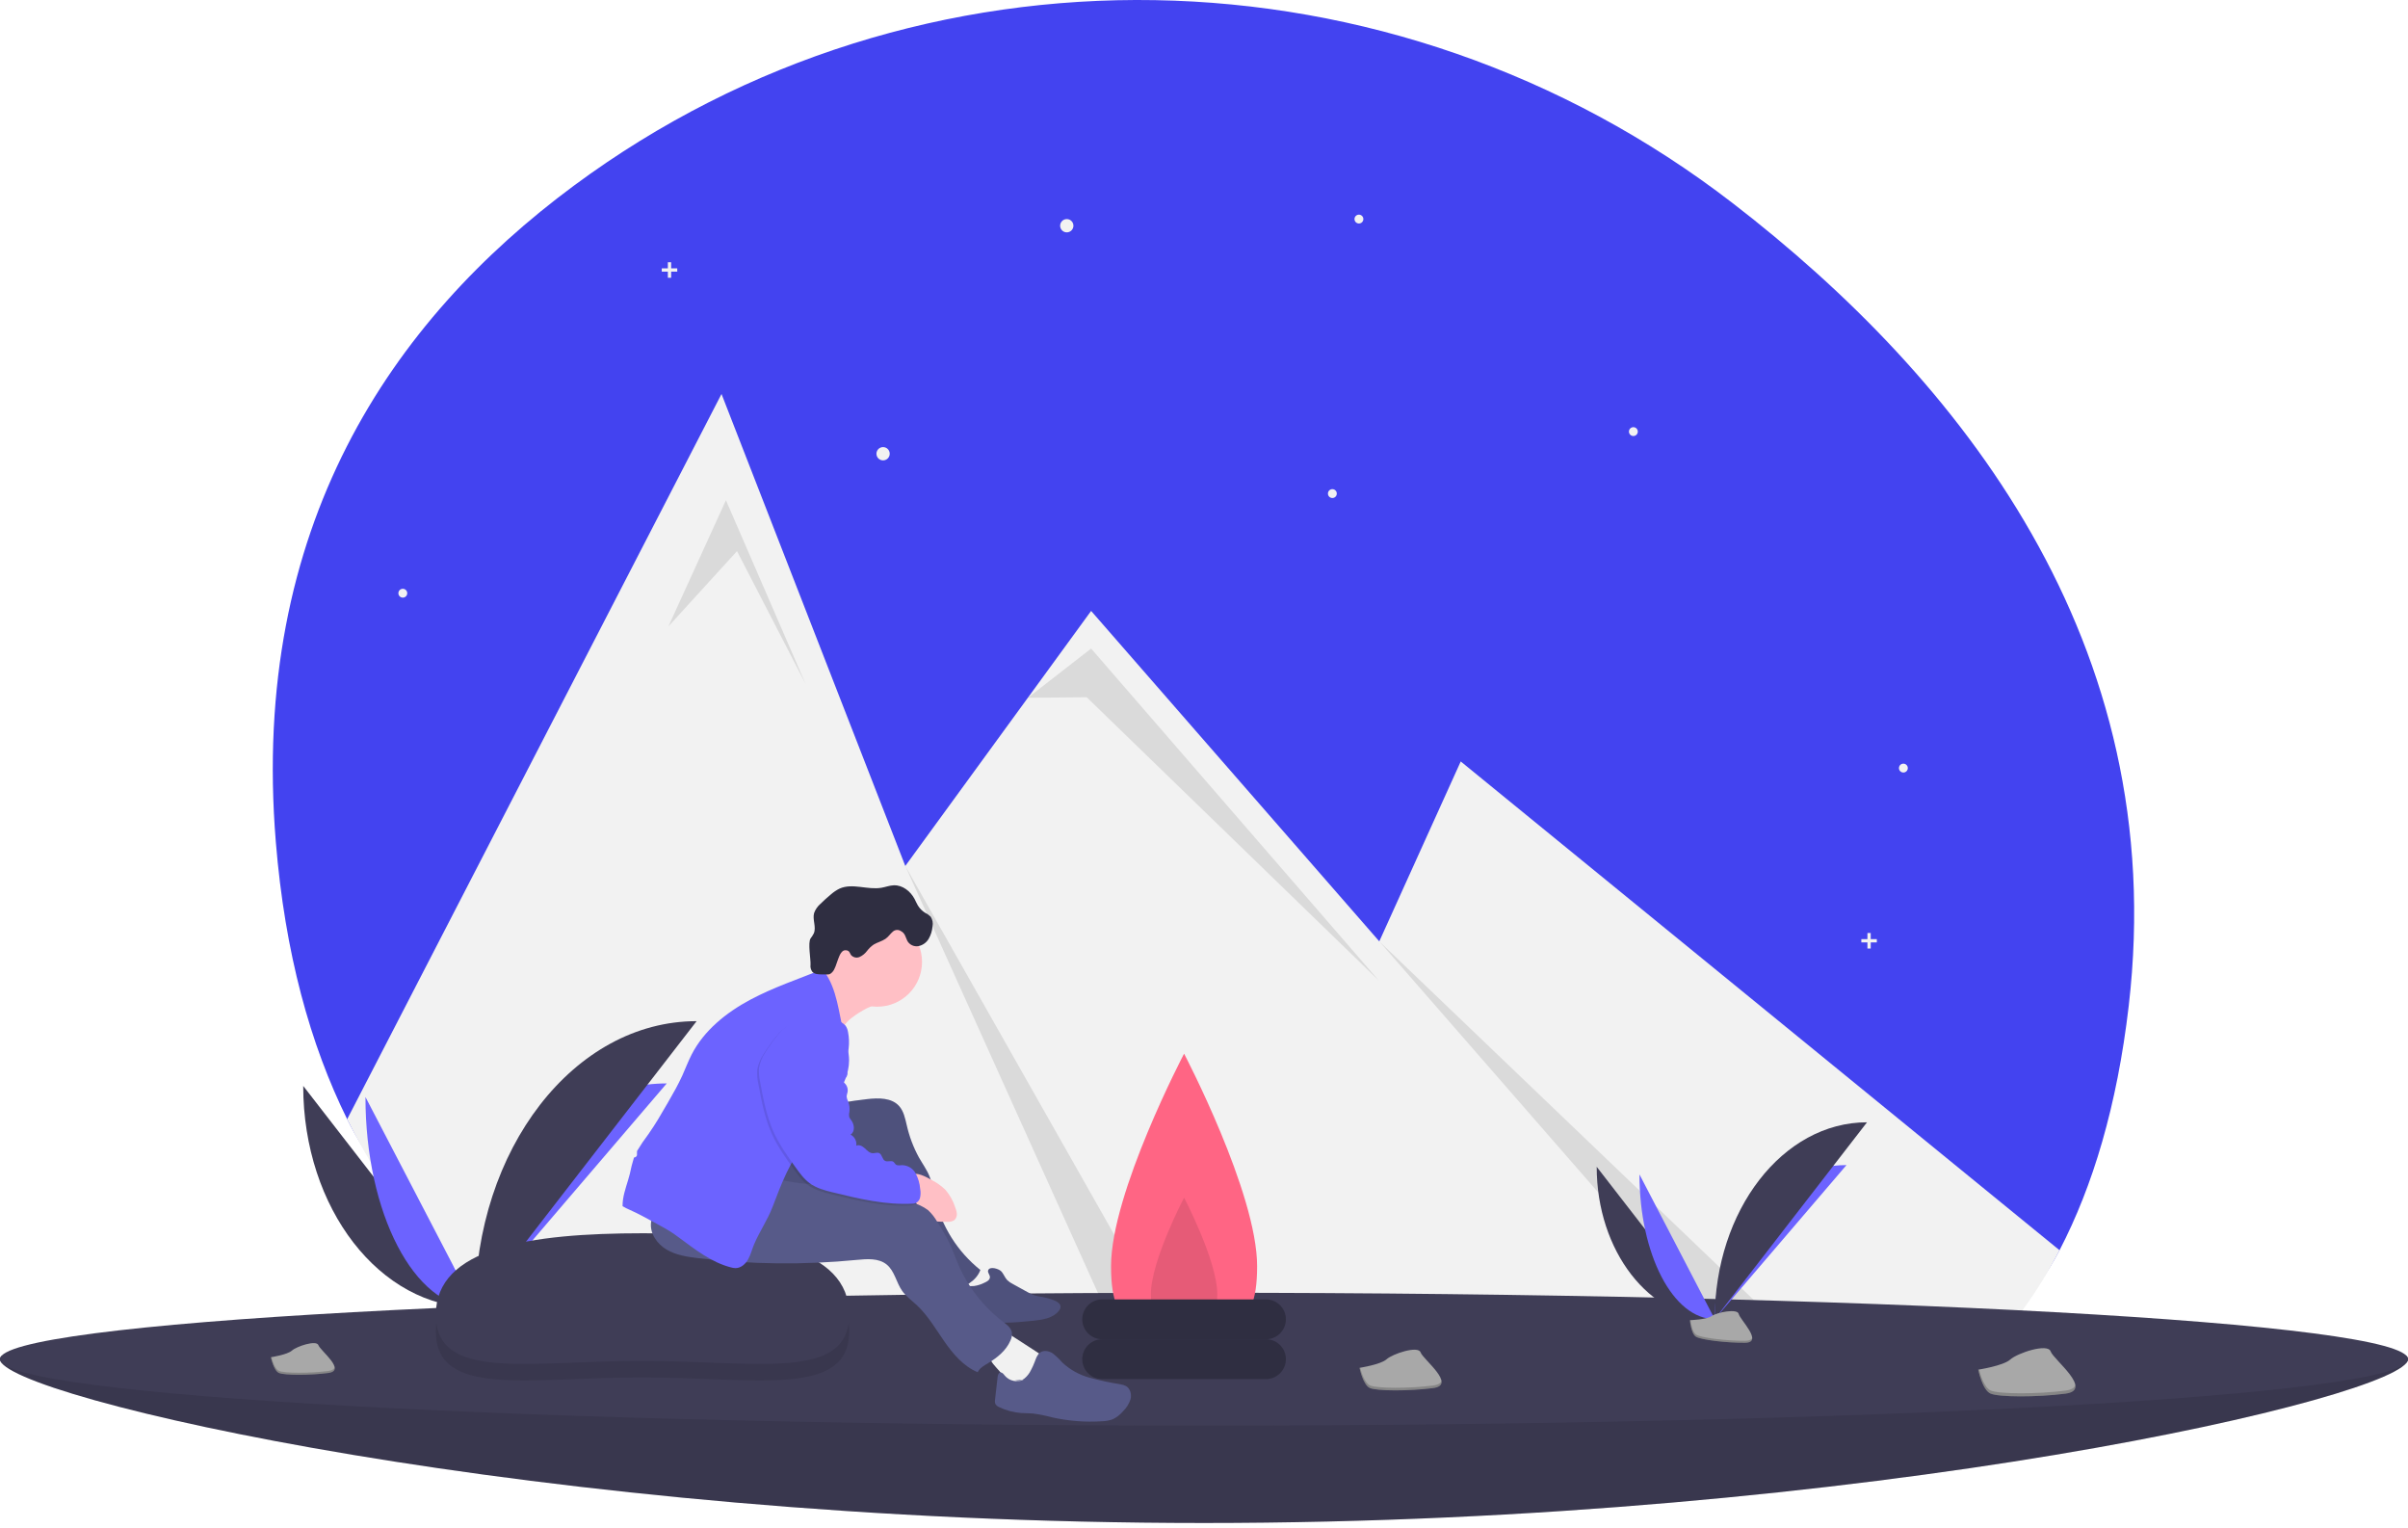
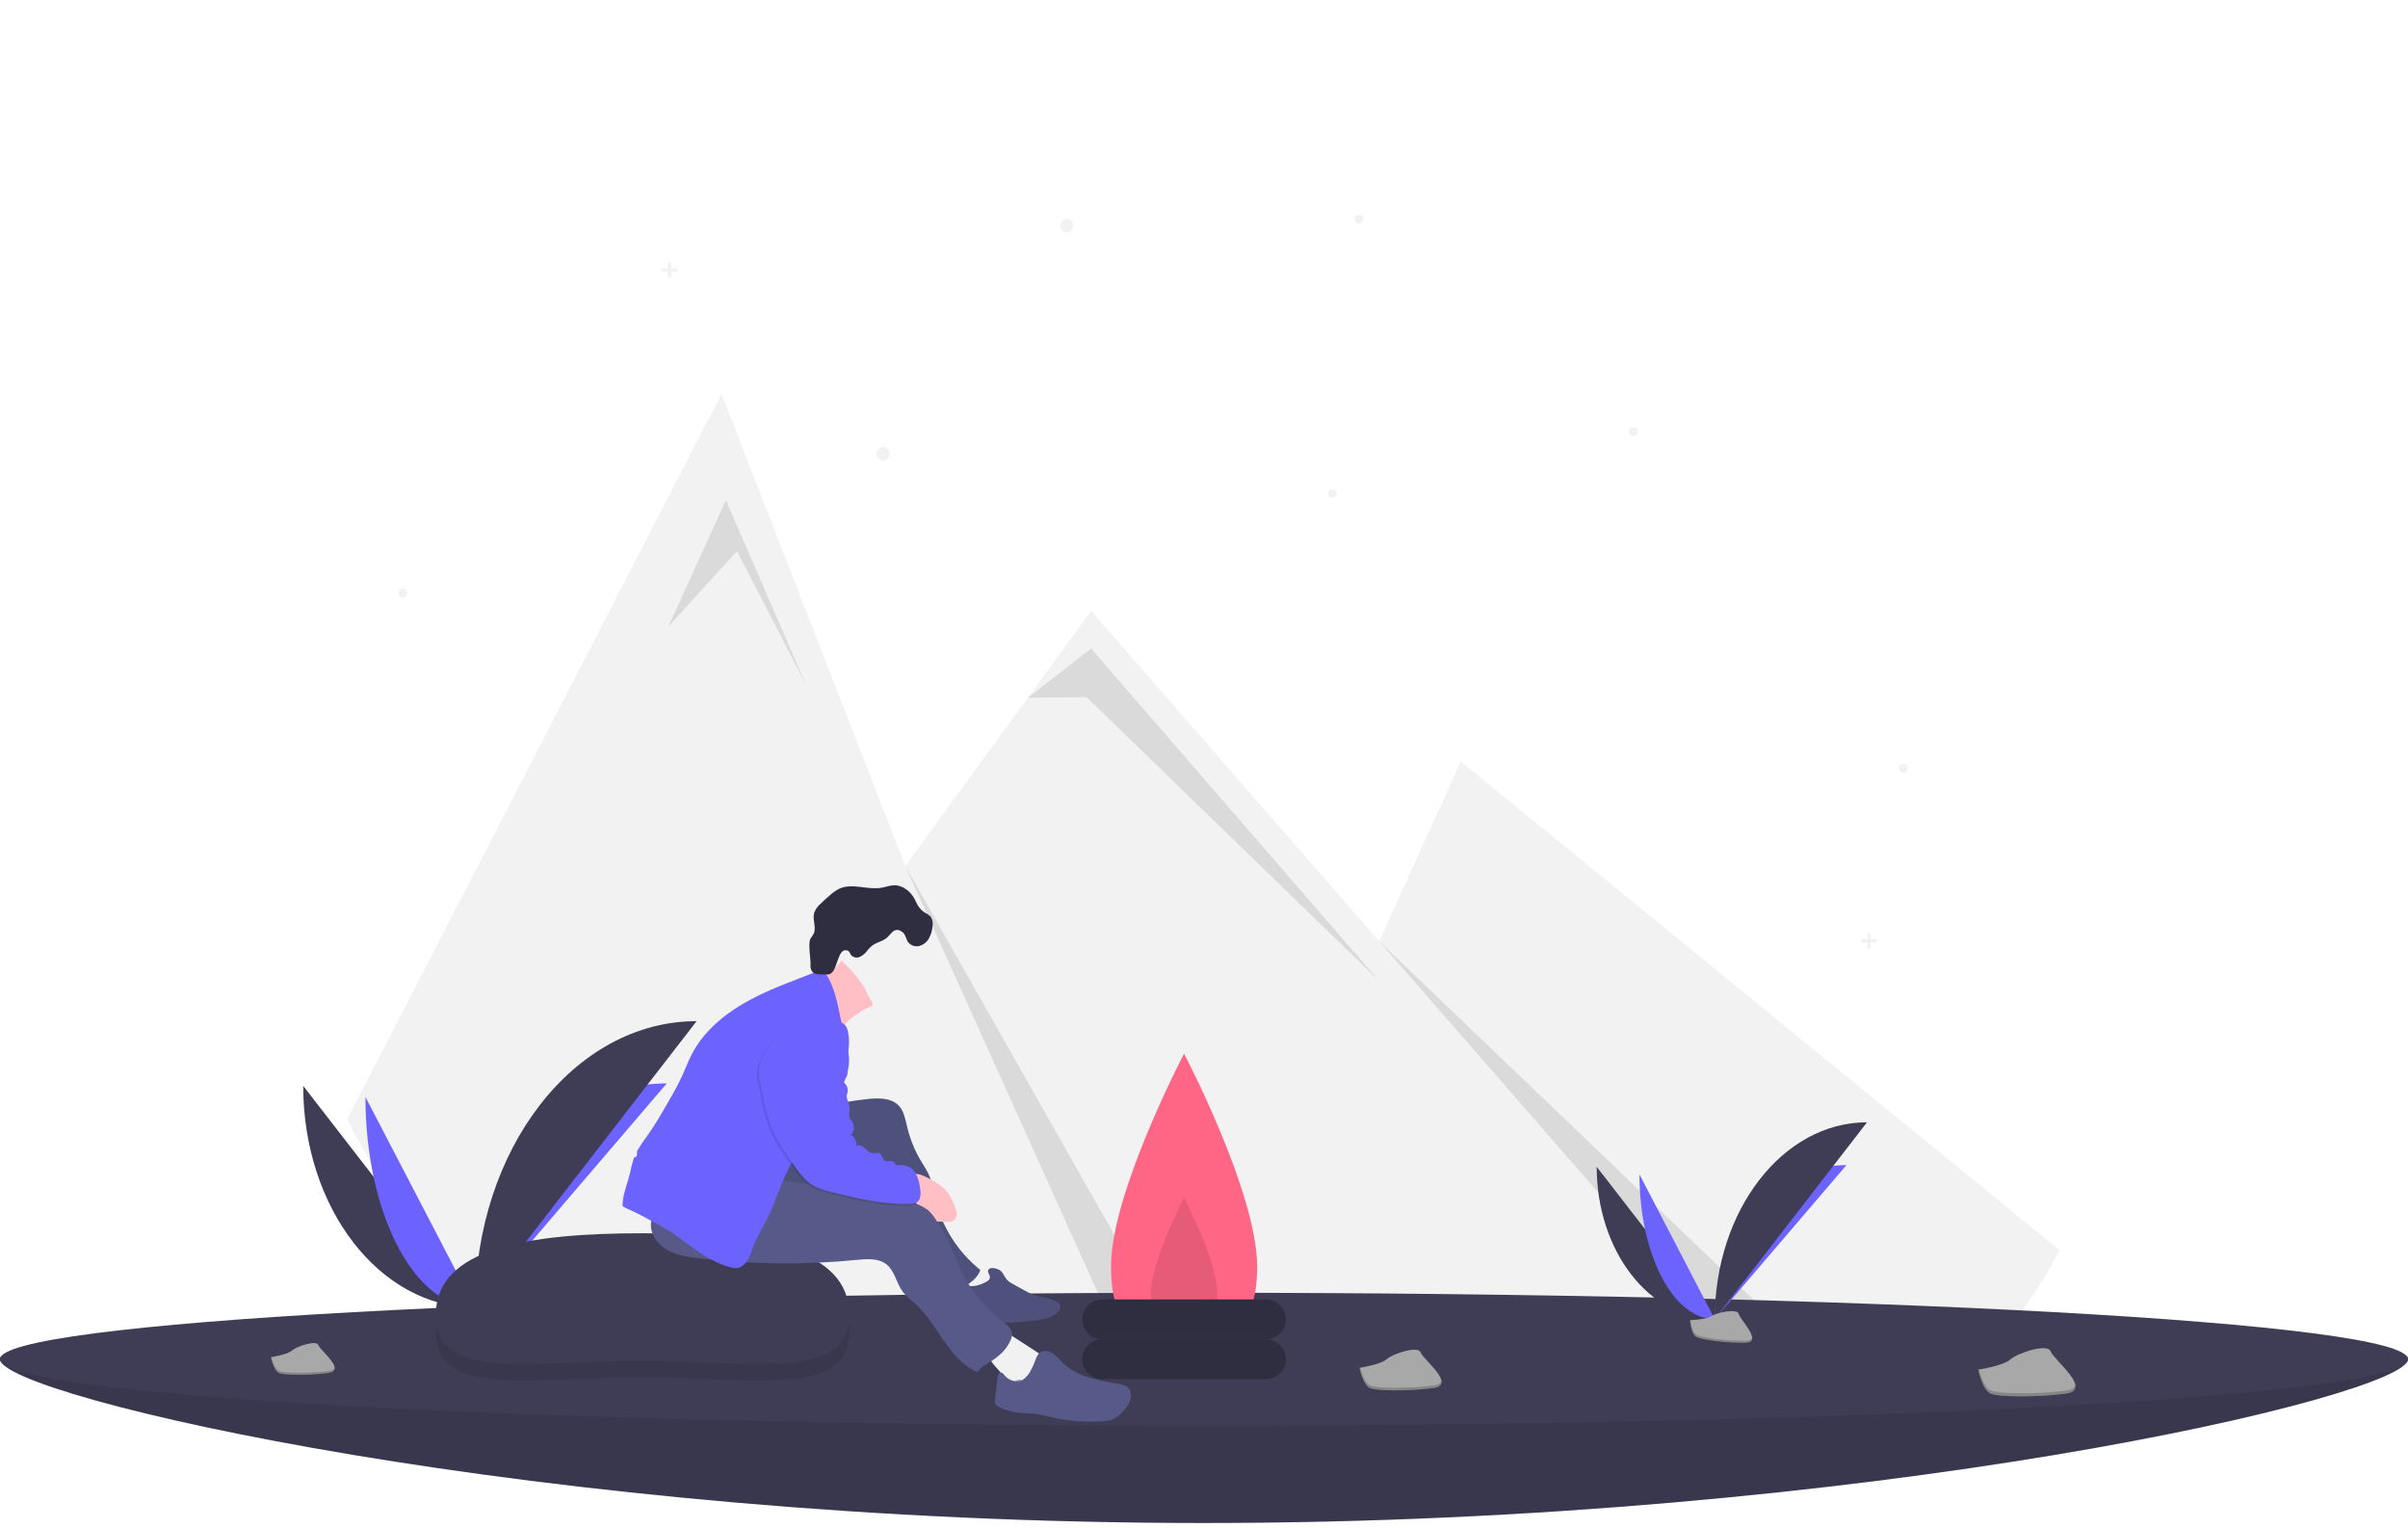
<svg xmlns="http://www.w3.org/2000/svg" width="514" height="326" viewBox="0 0 514 326" fill="none">
  <g clip-path="url(#clip0_3663_265228)">
-     <path d="M454.384 214.691C451.895 236.021 446.722 253.146 439.621 266.804C430.173 285.002 414.011 292.334 399.574 300.006C395.402 302.219 391.064 304.105 386.601 305.647C360.329 314.765 330.925 312.346 307.828 307.532C291.629 304.152 275.185 302.073 258.653 301.315C253.939 301.102 249.219 300.997 244.495 300.998C237.21 301.008 106.041 303.497 74.105 238.841C66.22 222.892 60.815 203.409 58.874 179.66C53.379 112.519 83.577 68.423 122.528 39.6C196.213 -14.923 297.213 -12.636 369.811 43.323C418.168 80.597 463.446 137.01 454.384 214.691Z" fill="#4343F0" />
    <path d="M439.621 266.804C430.172 285.002 417.318 297.058 402.88 304.73C398.708 306.943 394.371 308.829 389.907 310.371C363.636 319.489 334.232 317.07 311.135 312.256C294.935 308.877 278.491 306.798 261.96 306.039C257.245 305.827 252.526 305.721 247.802 305.723C240.517 305.732 233.233 306.003 225.952 306.535C178.629 310.012 106.041 303.497 74.105 238.841L154.011 84.074L183.75 160.428L193.241 184.8L219.399 148.905L232.906 130.372L294.416 200.891L311.801 162.497L432.166 260.724L438.879 266.199L439.621 266.804Z" fill="#F2F2F2" />
-     <path opacity="0.1" d="M142.673 133.679L154.956 106.75L171.963 145.962L157.318 117.616L142.673 133.679Z" fill="black" />
+     <path opacity="0.1" d="M142.673 133.679L154.956 106.75L171.963 145.962L157.318 117.616L142.673 133.679" fill="black" />
    <path opacity="0.1" d="M261.96 306.039C257.246 305.826 252.526 305.721 247.802 305.722L193.241 184.8L261.96 306.039Z" fill="black" />
    <path opacity="0.1" d="M219.4 148.905L232.907 138.403L294.322 209.267L231.962 148.796L219.4 148.905Z" fill="black" />
    <path opacity="0.1" d="M402.88 304.73C398.708 306.943 394.371 308.829 389.908 310.371L294.416 200.891L402.88 304.73Z" fill="black" />
    <path d="M227.709 49.587C228.492 49.587 229.127 48.953 229.127 48.17C229.127 47.387 228.492 46.752 227.709 46.752C226.927 46.752 226.292 47.387 226.292 48.17C226.292 48.953 226.927 49.587 227.709 49.587Z" fill="#F2F2F2" />
    <path d="M188.498 98.247C189.281 98.247 189.916 97.612 189.916 96.83C189.916 96.047 189.281 95.412 188.498 95.412C187.716 95.412 187.081 96.047 187.081 96.83C187.081 97.612 187.716 98.247 188.498 98.247Z" fill="#F2F2F2" />
    <path d="M284.401 106.278C284.923 106.278 285.346 105.855 285.346 105.333C285.346 104.811 284.923 104.388 284.401 104.388C283.879 104.388 283.456 104.811 283.456 105.333C283.456 105.855 283.879 106.278 284.401 106.278Z" fill="#F2F2F2" />
    <path d="M85.982 127.537C86.504 127.537 86.927 127.114 86.927 126.593C86.927 126.071 86.504 125.648 85.982 125.648C85.46 125.648 85.037 126.071 85.037 126.593C85.037 127.114 85.46 127.537 85.982 127.537Z" fill="#F2F2F2" />
    <path d="M290.07 47.697C290.592 47.697 291.015 47.274 291.015 46.752C291.015 46.231 290.592 45.808 290.07 45.808C289.548 45.808 289.125 46.231 289.125 46.752C289.125 47.274 289.548 47.697 290.07 47.697Z" fill="#F2F2F2" />
    <path d="M348.651 93.05C349.173 93.05 349.596 92.627 349.596 92.106C349.596 91.584 349.173 91.161 348.651 91.161C348.129 91.161 347.706 91.584 347.706 92.106C347.706 92.627 348.129 93.05 348.651 93.05Z" fill="#F2F2F2" />
    <path d="M406.287 164.859C406.808 164.859 407.232 164.436 407.232 163.914C407.232 163.392 406.808 162.969 406.287 162.969C405.765 162.969 405.342 163.392 405.342 163.914C405.342 164.436 405.765 164.859 406.287 164.859Z" fill="#F2F2F2" />
    <path d="M144.563 57.269H143.259V55.965H142.56V57.269H141.256V57.968H142.56V59.272H143.259V57.968H144.563V57.269Z" fill="#F2F2F2" />
    <path d="M400.618 200.414H399.314V199.11H398.614V200.414H397.311V201.113H398.614V202.417H399.314V201.113H400.618V200.414Z" fill="#F2F2F2" />
    <path d="M514 290.052C514 297.88 398.937 325.012 257 325.012C115.063 325.012 0 297.88 0 290.052C0 282.225 115.063 296.666 257 296.666C398.937 296.666 514 282.225 514 290.052Z" fill="#3F3D56" />
    <path opacity="0.1" d="M514 290.052C514 297.88 398.937 325.012 257 325.012C115.063 325.012 0 297.88 0 290.052C0 282.225 115.063 296.666 257 296.666C398.937 296.666 514 282.225 514 290.052Z" fill="black" />
    <path d="M257 304.225C398.937 304.225 514 297.88 514 290.052C514 282.225 398.937 275.879 257 275.879C115.063 275.879 0 282.225 0 290.052C0 297.88 115.063 304.225 257 304.225Z" fill="#3F3D56" />
    <path d="M268.338 270.21C268.338 285.865 261.358 281.548 252.748 281.548C244.138 281.548 237.158 285.865 237.158 270.21C237.158 254.555 252.748 224.857 252.748 224.857C252.748 224.857 268.338 254.555 268.338 270.21Z" fill="#FF6584" />
    <path opacity="0.1" d="M259.835 276.2C259.835 283.316 256.662 281.354 252.749 281.354C248.835 281.354 245.662 283.316 245.662 276.2C245.662 269.084 252.749 255.585 252.749 255.585C252.749 255.585 259.835 269.084 259.835 276.2Z" fill="black" />
    <path d="M270.228 285.8H235.268C232.92 285.8 231.017 287.704 231.017 290.052C231.017 292.4 232.92 294.304 235.268 294.304H270.228C272.576 294.304 274.48 292.4 274.48 290.052C274.48 287.704 272.576 285.8 270.228 285.8Z" fill="#2F2E41" />
    <path d="M270.228 277.297H235.268C232.92 277.297 231.017 279.2 231.017 281.548C231.017 283.897 232.92 285.8 235.268 285.8H270.228C272.576 285.8 274.48 283.897 274.48 281.548C274.48 279.2 272.576 277.297 270.228 277.297Z" fill="#2F2E41" />
    <path d="M64.723 231.738C64.723 257.884 81.125 279.041 101.395 279.041L64.723 231.738Z" fill="#3F3D56" />
    <path d="M101.395 279.041C101.395 252.601 119.699 231.207 142.319 231.207L101.395 279.041Z" fill="#6C63FF" />
    <path d="M78.01 234.109C78.01 258.944 88.469 279.041 101.395 279.041L78.01 234.109Z" fill="#6C63FF" />
    <path d="M101.395 279.041C101.395 245.257 122.551 217.92 148.697 217.92L101.395 279.041Z" fill="#3F3D56" />
    <path d="M93.68 279.374C93.68 279.374 98.88 279.214 100.448 278.098C102.015 276.982 108.448 275.649 108.837 277.439C109.226 279.229 116.653 286.342 110.781 286.389C104.909 286.436 97.138 285.474 95.573 284.522C94.009 283.569 93.68 279.374 93.68 279.374Z" fill="#A8A8A8" />
-     <path opacity="0.2" d="M110.886 285.766C105.014 285.813 97.243 284.851 95.678 283.898C94.487 283.173 94.012 280.569 93.853 279.367C93.743 279.372 93.68 279.374 93.68 279.374C93.68 279.374 94.009 283.569 95.573 284.522C97.138 285.474 104.909 286.436 110.781 286.389C112.476 286.375 113.061 285.772 113.029 284.879C112.794 285.419 112.147 285.756 110.886 285.766Z" fill="black" />
    <path d="M340.822 248.998C340.822 266.964 352.093 281.502 366.022 281.502L340.822 248.998Z" fill="#3F3D56" />
    <path d="M366.021 281.502C366.021 263.334 378.599 248.633 394.143 248.633L366.021 281.502Z" fill="#6C63FF" />
    <path d="M349.952 250.626C349.952 267.692 357.139 281.502 366.021 281.502L349.952 250.626Z" fill="#6C63FF" />
    <path d="M366.021 281.502C366.021 258.287 380.559 239.502 398.525 239.502L366.021 281.502Z" fill="#3F3D56" />
    <path d="M360.721 281.731C360.721 281.731 364.294 281.621 365.371 280.854C366.448 280.087 370.869 279.171 371.136 280.401C371.403 281.631 376.507 286.519 372.472 286.551C368.437 286.584 363.097 285.923 362.022 285.268C360.947 284.613 360.721 281.731 360.721 281.731Z" fill="#A8A8A8" />
    <path opacity="0.2" d="M372.544 286.123C368.509 286.155 363.169 285.494 362.094 284.84C361.275 284.341 360.949 282.552 360.84 281.726C360.764 281.729 360.721 281.731 360.721 281.731C360.721 281.731 360.947 284.613 362.022 285.268C363.097 285.923 368.437 286.584 372.472 286.551C373.636 286.542 374.039 286.127 374.017 285.514C373.855 285.884 373.411 286.116 372.544 286.123Z" fill="black" />
    <path d="M422.261 292.29C422.261 292.29 427.627 291.473 429.111 290.121C430.595 288.769 437.09 286.584 437.717 288.389C438.344 290.194 446.926 296.631 440.851 297.415C434.775 298.199 426.606 298.176 424.866 297.384C423.127 296.593 422.261 292.29 422.261 292.29Z" fill="#A8A8A8" />
    <path opacity="0.2" d="M440.882 296.757C434.806 297.541 426.636 297.517 424.897 296.726C423.572 296.123 422.755 293.486 422.44 292.261C422.326 292.28 422.261 292.29 422.261 292.29C422.261 292.29 423.127 296.593 424.866 297.384C426.606 298.175 434.775 298.199 440.851 297.415C442.605 297.189 443.136 296.491 442.991 295.57C442.814 296.158 442.187 296.588 440.882 296.757Z" fill="black" />
    <path d="M290.192 291.902C290.192 291.902 294.722 291.212 295.974 290.071C297.226 288.93 302.708 287.086 303.237 288.609C303.766 290.133 311.009 295.565 305.882 296.227C300.754 296.889 293.86 296.869 292.391 296.201C290.923 295.533 290.192 291.902 290.192 291.902Z" fill="#A8A8A8" />
    <path opacity="0.2" d="M305.907 295.671C300.78 296.333 293.885 296.313 292.417 295.645C291.299 295.137 290.609 292.911 290.343 291.877C290.248 291.893 290.192 291.902 290.192 291.902C290.192 291.902 290.923 295.533 292.391 296.201C293.86 296.869 300.754 296.889 305.882 296.227C307.362 296.036 307.81 295.447 307.687 294.67C307.539 295.166 307.009 295.529 305.907 295.671Z" fill="black" />
    <path d="M57.819 289.64C57.819 289.64 61.345 289.103 62.32 288.215C63.295 287.327 67.563 285.891 67.975 287.077C68.386 288.263 74.025 292.492 70.033 293.007C66.042 293.522 60.674 293.507 59.531 292.987C58.388 292.467 57.819 289.64 57.819 289.64Z" fill="#A8A8A8" />
    <path opacity="0.2" d="M70.053 292.575C66.062 293.09 60.694 293.074 59.551 292.554C58.681 292.159 58.144 290.426 57.937 289.621C57.862 289.633 57.819 289.64 57.819 289.64C57.819 289.64 58.388 292.467 59.531 292.987C60.674 293.507 66.042 293.522 70.033 293.007C71.186 292.859 71.534 292.4 71.439 291.795C71.323 292.182 70.911 292.464 70.053 292.575Z" fill="black" />
    <path opacity="0.1" d="M181.268 284.079C181.268 298.356 161.368 293.94 137.002 293.94C112.636 293.94 93.031 298.356 93.031 284.079C93.031 269.802 112.929 266.697 137.295 266.697C161.661 266.697 181.268 269.802 181.268 284.079Z" fill="black" />
    <path d="M181.268 280.564C181.268 294.841 161.368 290.425 137.002 290.425C112.636 290.425 93.031 294.841 93.031 280.564C93.031 266.287 112.929 263.182 137.295 263.182C161.661 263.182 181.268 266.287 181.268 280.564Z" fill="#3F3D56" />
    <path d="M185.062 215.153C183.888 215.753 182.772 216.46 181.728 217.266C180.68 218.077 179.878 219.164 179.41 220.404C178.823 219.029 178.343 217.611 177.975 216.162C177.147 213.561 176.168 211.011 175.042 208.525C176.89 207.821 178.492 206.592 179.652 204.99C181.919 207.247 184.25 209.602 185.378 212.596C185.573 213.112 186.138 213.661 186.269 214.123C186.455 214.777 185.557 214.88 185.062 215.153Z" fill="#FFBFC5" />
    <path d="M206.399 270.184C208.876 270.966 211.186 272.202 213.211 273.829C213.363 273.924 213.474 274.074 213.52 274.248C213.572 274.64 213.048 274.8 212.668 274.91C211.55 275.232 210.835 276.282 210.012 277.104C209.188 277.926 207.865 278.571 206.905 277.915C206.652 277.722 206.432 277.49 206.252 277.227L202.194 271.931C203.57 271.162 205.017 270.526 206.514 270.034" fill="#F1F1F1" />
    <path d="M213.694 271.286C214.231 271.834 214.465 272.623 214.992 273.181C215.347 273.519 215.752 273.8 216.193 274.014L219.297 275.723C219.775 276.005 220.277 276.242 220.798 276.432C221.383 276.595 221.978 276.719 222.579 276.804C223.44 276.965 224.282 277.213 225.092 277.545C225.701 277.794 226.38 278.224 226.377 278.882C226.352 279.204 226.221 279.508 226.004 279.746C224.78 281.288 222.613 281.63 220.655 281.837C216.417 282.285 212.08 282.621 207.936 281.622C207.127 281.473 206.363 281.142 205.701 280.655C204.451 279.619 204.202 277.731 204.669 276.176C204.801 275.58 205.153 275.056 205.656 274.708C206.312 274.332 207.13 274.507 207.884 274.449C208.686 274.339 209.463 274.092 210.181 273.717C210.655 273.503 211.2 273.228 211.302 272.664C211.396 272.141 210.782 271.618 210.911 271.151C211.197 270.116 213.199 270.781 213.694 271.286Z" fill="#575A89" />
    <path opacity="0.1" d="M213.694 271.286C214.231 271.834 214.465 272.623 214.992 273.181C215.347 273.519 215.752 273.8 216.193 274.014L219.297 275.723C219.775 276.005 220.277 276.242 220.798 276.432C221.383 276.595 221.978 276.719 222.579 276.804C223.44 276.965 224.282 277.213 225.092 277.545C225.701 277.794 226.38 278.224 226.377 278.882C226.352 279.204 226.221 279.508 226.004 279.746C224.78 281.288 222.613 281.63 220.655 281.837C216.417 282.285 212.08 282.621 207.936 281.622C207.127 281.473 206.363 281.142 205.701 280.655C204.451 279.619 204.202 277.731 204.669 276.176C204.801 275.58 205.153 275.056 205.656 274.708C206.312 274.332 207.13 274.507 207.884 274.449C208.686 274.339 209.463 274.092 210.181 273.717C210.655 273.503 211.2 273.228 211.302 272.664C211.396 272.141 210.782 271.618 210.911 271.151C211.197 270.116 213.199 270.781 213.694 271.286Z" fill="black" />
    <path d="M220.897 288.245C221.332 288.532 221.767 288.819 222.201 289.106C222.601 289.319 222.931 289.644 223.149 290.041C223.432 290.706 223.049 291.457 222.624 292.041C221.348 293.786 219.606 295.136 217.597 295.937C216.901 296.227 216.165 296.41 215.414 296.481C215.242 296.508 215.066 296.486 214.906 296.417C214.509 296.208 214.566 295.639 214.561 295.19C214.547 293.885 213.562 292.826 212.677 291.867C211.791 290.909 210.889 289.729 211.091 288.441C211.275 287.682 211.664 286.988 212.215 286.435C212.706 285.82 213.281 285.277 213.924 284.823C214.845 284.22 215.17 284.545 216.037 285.097C217.665 286.135 219.285 287.184 220.897 288.245Z" fill="#F1F1F1" />
    <path d="M216.659 294.601C217.014 294.69 217.385 294.695 217.742 294.615C218.099 294.534 218.432 294.371 218.714 294.137C219.273 293.665 219.728 293.081 220.048 292.422C220.365 291.836 220.641 291.228 220.874 290.604C221.146 289.872 221.399 289.064 222.042 288.62C222.82 288.082 223.918 288.293 224.709 288.812C225.456 289.394 226.141 290.051 226.755 290.771C228.399 292.305 230.393 293.414 232.563 294.003C234.724 294.587 236.915 295.055 239.126 295.406C239.568 295.465 239.995 295.603 240.389 295.812C241.277 296.355 241.574 297.565 241.326 298.576C241.013 299.573 240.45 300.475 239.691 301.195C239.094 301.903 238.353 302.476 237.518 302.877C236.811 303.135 236.068 303.276 235.316 303.294C231.675 303.542 228.018 303.255 224.46 302.444C223.153 302.089 221.823 301.824 220.48 301.65C219.661 301.577 218.837 301.6 218.016 301.545C216.386 301.433 214.792 301.012 213.319 300.305C212.96 300.174 212.657 299.923 212.462 299.595C212.356 299.292 212.334 298.967 212.398 298.653L212.942 293.891C212.99 293.476 213.128 292.961 213.54 292.897C213.932 292.835 214.217 293.237 214.464 293.548C214.943 294.121 215.598 294.519 216.328 294.678C217.058 294.838 217.82 294.75 218.494 294.429" fill="#575A89" />
    <path d="M185.128 234.553C187.518 234.284 190.289 234.239 191.905 236.02C192.896 237.112 193.196 238.641 193.539 240.076C194.075 242.484 194.947 244.805 196.128 246.971C196.888 248.313 197.809 249.572 198.393 251C198.99 252.463 199.21 254.047 199.559 255.588C200.96 261.679 204.379 267.118 209.261 271.02C208.4 273.364 205.906 274.704 203.481 275.302C202.967 275.521 202.395 275.559 201.856 275.413C201.317 275.266 200.844 274.942 200.512 274.493C199.377 273.269 198.32 271.974 197.347 270.617C193.852 265.949 190.303 261.183 188.399 255.671C187.731 253.737 187.063 251.479 185.183 250.671C184.111 250.21 182.885 250.354 181.734 250.549C179.163 250.985 176.632 251.635 174.169 252.491C171.543 253.405 168.536 254.529 166.132 253.131C164.694 252.295 163.838 250.688 163.522 249.055C163.284 247.406 163.282 245.731 163.515 244.081C163.531 243.334 163.71 242.6 164.04 241.93C164.373 241.429 164.799 240.998 165.296 240.659C167.443 239.028 169.83 237.742 172.373 236.847C174.801 235.991 177.412 235.7 179.946 235.277C181.666 234.99 183.394 234.749 185.128 234.553Z" fill="#575A89" />
    <path opacity="0.1" d="M185.128 234.553C187.518 234.284 190.289 234.239 191.905 236.02C192.896 237.112 193.196 238.641 193.539 240.076C194.075 242.484 194.947 244.805 196.128 246.971C196.888 248.313 197.809 249.572 198.393 251C198.99 252.463 199.21 254.047 199.559 255.588C200.96 261.679 204.379 267.118 209.261 271.02C208.4 273.364 205.906 274.704 203.481 275.302C202.967 275.521 202.395 275.559 201.856 275.413C201.317 275.266 200.844 274.942 200.512 274.493C199.377 273.269 198.32 271.974 197.347 270.617C193.852 265.949 190.303 261.183 188.399 255.671C187.731 253.737 187.063 251.479 185.183 250.671C184.111 250.21 182.885 250.354 181.734 250.549C179.163 250.985 176.632 251.635 174.169 252.491C171.543 253.405 168.536 254.529 166.132 253.131C164.694 252.295 163.838 250.688 163.522 249.055C163.284 247.406 163.282 245.731 163.515 244.081C163.531 243.334 163.71 242.6 164.04 241.93C164.373 241.429 164.799 240.998 165.296 240.659C167.443 239.028 169.83 237.742 172.373 236.847C174.801 235.991 177.412 235.7 179.946 235.277C181.666 234.99 183.394 234.749 185.128 234.553Z" fill="black" />
    <path d="M198.806 251.784C199.915 252.343 200.932 253.066 201.826 253.928C202.747 255.015 203.448 256.271 203.887 257.626C204.083 258.078 204.204 258.56 204.243 259.051C204.261 259.297 204.223 259.544 204.131 259.773C204.04 260.002 203.897 260.208 203.715 260.374C203.272 260.658 202.747 260.786 202.224 260.738C201.531 260.744 200.838 260.726 200.146 260.684C199.725 260.681 199.308 260.602 198.916 260.451C198.556 260.267 198.231 260.021 197.957 259.725C196.739 258.594 195.742 257.247 195.015 255.752C194.513 254.646 193.688 252.097 194.477 250.946C195.291 249.76 197.946 251.296 198.806 251.784Z" fill="#FFBFC5" />
    <path d="M165.305 251.389C168.839 252.521 172.601 252.65 176.296 252.995C182.51 253.576 188.649 254.79 194.618 256.617C195.864 256.921 197.037 257.467 198.072 258.226C198.871 258.964 199.547 259.824 200.076 260.775C201.047 262.254 201.926 263.792 202.709 265.378C203.38 266.813 203.891 268.316 204.516 269.771C206.614 274.643 209.931 278.892 214.149 282.109C214.919 282.696 215.777 283.334 215.976 284.281C216.064 284.891 215.965 285.514 215.69 286.066C214.779 288.188 212.888 289.731 210.904 290.913C210.05 291.421 209.112 291.936 208.692 292.836C205.676 291.591 203.434 288.937 201.568 286.26C199.702 283.584 198.046 280.707 195.655 278.488C194.601 277.51 193.404 276.658 192.575 275.484C191.311 273.691 190.968 271.239 189.266 269.855C187.551 268.462 185.091 268.651 182.892 268.867C171.628 269.97 160.278 269.847 149.041 268.501C146.705 268.22 144.305 267.864 142.281 266.663C140.257 265.463 138.681 263.211 138.968 260.876C139.237 258.69 141.058 256.956 143.087 256.101C145.116 255.245 147.36 255.091 149.548 254.845C154.919 254.321 160.208 253.161 165.305 251.389Z" fill="#575A89" />
    <path d="M132.994 255.928C133.271 254.074 133.991 252.319 134.443 250.5C134.669 249.355 134.956 248.224 135.301 247.109C135.313 247.078 135.326 247.047 135.337 247.016C135.452 247.006 135.564 246.972 135.664 246.915C135.764 246.857 135.85 246.779 135.916 246.685C135.978 246.522 135.995 246.347 135.965 246.175C135.956 245.994 135.962 245.812 135.981 245.632C136.72 244.392 137.528 243.195 138.4 242.046C139.931 239.878 141.256 237.573 142.579 235.273C143.664 233.387 144.75 231.498 145.648 229.516C146.321 228.03 146.887 226.495 147.632 225.043C150.281 219.877 155.043 216.071 160.166 213.336C165.079 210.713 170.39 208.944 175.556 206.859C175.689 206.989 175.81 207.131 175.917 207.284C178.708 211.099 179.009 216.113 180.157 220.698C180.621 222.549 181.241 224.395 181.24 226.303C181.238 229.12 179.892 231.741 178.554 234.22C177.358 236.59 175.945 238.843 174.335 240.953C173.545 241.931 172.674 242.843 171.879 243.817C168.623 247.81 166.743 252.72 164.915 257.537C163.856 260.326 162.127 262.8 160.963 265.547C160.516 266.603 160.258 267.741 159.696 268.74C159.135 269.74 158.158 270.619 157.011 270.624C156.676 270.615 156.343 270.563 156.021 270.469C151.871 269.401 148.395 266.656 144.947 264.113C144.331 263.659 143.712 263.209 143.066 262.8C142.414 262.386 141.736 262.015 141.059 261.644C140.546 261.363 140.033 261.081 139.52 260.8C137.839 259.879 136.155 258.956 134.403 258.177C133.876 257.965 133.37 257.706 132.891 257.401C132.886 256.908 132.92 256.415 132.994 255.928Z" fill="#6C63FF" />
-     <path d="M187.25 214.836C192.531 214.836 196.812 210.555 196.812 205.275C196.812 199.994 192.531 195.713 187.25 195.713C181.969 195.713 177.688 199.994 177.688 205.275C177.688 210.555 181.969 214.836 187.25 214.836Z" fill="#FFBFC5" />
    <path d="M193.683 200.801C193.914 201.205 194.264 201.528 194.685 201.726C195.107 201.924 195.579 201.988 196.038 201.908C196.494 201.816 196.925 201.629 197.304 201.359C197.683 201.089 198 200.742 198.235 200.34C198.7 199.533 198.978 198.632 199.049 197.703C199.124 197.346 199.127 196.979 199.058 196.621C198.99 196.263 198.851 195.922 198.651 195.618C198.294 195.273 197.885 194.986 197.438 194.77C196.822 194.385 196.305 193.861 195.928 193.24C195.66 192.799 195.468 192.315 195.228 191.858C194.358 190.206 192.666 188.863 190.8 188.924C189.904 188.953 189.049 189.294 188.166 189.449C185.202 189.969 181.98 188.4 179.23 189.623C178.553 189.953 177.924 190.372 177.36 190.87C176.586 191.509 175.842 192.181 175.127 192.888C174.507 193.417 174.038 194.1 173.767 194.869C173.393 196.271 174.282 197.839 173.716 199.176C173.523 199.559 173.292 199.922 173.027 200.259C172.403 201.174 173.081 204.746 173.012 205.851C172.932 206.392 173.07 206.943 173.395 207.383C173.846 207.886 174.604 207.93 175.28 207.938L176.521 207.953C176.706 207.966 176.893 207.946 177.072 207.896C177.315 207.788 177.53 207.622 177.696 207.414C178.729 206.327 178.953 202.769 180.452 202.782C180.68 202.769 180.906 202.828 181.099 202.95C181.371 203.149 181.451 203.515 181.643 203.791C181.863 204.051 182.161 204.233 182.493 204.311C182.825 204.388 183.173 204.357 183.485 204.221C184.105 203.935 184.644 203.5 185.054 202.954C185.462 202.41 185.957 201.937 186.52 201.554C187.319 201.088 188.222 200.884 189 200.358C189.65 199.918 190.02 199.279 190.603 198.793C190.836 198.591 191.129 198.473 191.437 198.456C191.744 198.439 192.049 198.523 192.303 198.697C193.223 199.178 193.263 199.965 193.683 200.801Z" fill="#2F2E41" />
    <path opacity="0.1" d="M171.59 217.647C173.823 217.33 176.099 217.513 178.253 218.183C178.972 218.347 179.621 218.732 180.11 219.284C180.388 219.703 180.568 220.178 180.639 220.675C181.078 222.962 180.796 225.328 179.833 227.448C179.764 227.554 179.718 227.673 179.699 227.798C179.68 227.923 179.687 228.05 179.721 228.172C179.818 228.319 179.945 228.445 180.093 228.541C180.227 228.67 180.333 228.826 180.402 228.998C180.472 229.171 180.504 229.357 180.496 229.543C180.489 229.729 180.442 229.911 180.359 230.078C180.275 230.244 180.158 230.391 180.014 230.509C179.835 230.639 179.601 230.752 179.566 230.97C179.528 231.208 179.752 231.394 179.925 231.561C180.18 231.81 180.368 232.119 180.472 232.46C180.575 232.801 180.591 233.163 180.518 233.512C180.425 233.792 180.36 234.082 180.326 234.376C180.362 234.736 180.468 235.085 180.638 235.404C180.929 236.124 181.028 236.907 180.927 237.676C180.834 238.04 180.825 238.42 180.9 238.788C181.005 239.031 181.148 239.256 181.322 239.455C182.01 240.382 182.161 241.933 181.164 242.514C181.59 242.733 181.938 243.08 182.158 243.506C182.378 243.932 182.46 244.416 182.392 244.89C182.987 244.572 183.709 244.979 184.205 245.437C184.701 245.894 185.208 246.454 185.882 246.488C186.352 246.511 186.847 246.268 187.275 246.461C187.928 246.755 187.905 247.813 188.547 248.13C189.109 248.408 189.892 247.954 190.372 248.359C190.538 248.5 190.623 248.718 190.785 248.865C191.148 249.198 191.716 249.057 192.209 249.037C192.794 249.054 193.364 249.223 193.863 249.527C194.362 249.832 194.773 250.262 195.054 250.774C195.605 251.806 195.937 252.94 196.03 254.106C196.156 254.739 196.144 255.393 195.993 256.021C195.913 256.333 195.742 256.615 195.502 256.831C195.262 257.048 194.964 257.188 194.644 257.236C188.776 257.616 182.986 256.209 177.273 254.818C175.594 254.409 173.887 253.931 172.488 252.919C171.216 251.999 170.281 250.698 169.369 249.421C167.688 247.066 165.995 244.694 164.792 242.062C163.243 238.676 162.553 234.971 161.875 231.309C161.642 230.327 161.559 229.315 161.63 228.309C161.833 227.131 162.283 226.01 162.95 225.02C163.758 223.706 164.651 222.447 165.624 221.25C167.102 219.357 169.226 218.075 171.59 217.647Z" fill="black" />
    <path d="M171.977 217.26C174.21 216.943 176.486 217.126 178.64 217.796C179.359 217.96 180.008 218.345 180.496 218.897C180.774 219.316 180.955 219.791 181.026 220.288C181.465 222.575 181.183 224.941 180.219 227.061C180.151 227.167 180.105 227.286 180.086 227.411C180.066 227.536 180.074 227.663 180.108 227.785C180.205 227.932 180.332 228.058 180.48 228.154C180.614 228.283 180.72 228.439 180.789 228.611C180.858 228.784 180.89 228.97 180.883 229.156C180.875 229.342 180.829 229.524 180.745 229.691C180.662 229.857 180.545 230.004 180.4 230.122C180.222 230.252 179.988 230.365 179.953 230.583C179.915 230.821 180.138 231.007 180.312 231.174C180.567 231.423 180.755 231.732 180.858 232.073C180.962 232.414 180.978 232.776 180.905 233.125C180.811 233.405 180.747 233.695 180.713 233.989C180.749 234.349 180.855 234.698 181.025 235.017C181.316 235.737 181.415 236.52 181.313 237.289C181.221 237.653 181.212 238.033 181.287 238.401C181.392 238.644 181.534 238.869 181.709 239.068C182.396 239.995 182.547 241.546 181.55 242.127C181.977 242.346 182.325 242.693 182.545 243.119C182.765 243.545 182.847 244.029 182.779 244.503C183.374 244.185 184.096 244.592 184.592 245.05C185.088 245.507 185.594 246.067 186.268 246.101C186.738 246.124 187.233 245.881 187.662 246.074C188.314 246.368 188.292 247.426 188.933 247.743C189.496 248.021 190.279 247.567 190.758 247.972C190.925 248.113 191.01 248.331 191.171 248.478C191.535 248.811 192.103 248.67 192.596 248.65C193.181 248.667 193.751 248.836 194.25 249.14C194.749 249.445 195.159 249.875 195.441 250.387C195.992 251.419 196.324 252.553 196.417 253.719C196.543 254.352 196.53 255.006 196.38 255.634C196.299 255.946 196.128 256.228 195.888 256.444C195.649 256.661 195.35 256.801 195.031 256.849C189.163 257.229 183.373 255.822 177.659 254.431C175.981 254.022 174.274 253.544 172.875 252.532C171.603 251.612 170.668 250.311 169.756 249.034C168.074 246.68 166.382 244.307 165.179 241.675C163.63 238.289 162.939 234.584 162.262 230.922C162.029 229.94 161.946 228.928 162.016 227.922C162.219 226.744 162.669 225.623 163.337 224.633C164.145 223.319 165.038 222.06 166.01 220.863C167.489 218.97 169.613 217.688 171.977 217.26Z" fill="#6C63FF" />
  </g>
  <defs>
    <clipPath id="clip0_3663_265228">
      <rect width="514" height="325.012" fill="white" />
    </clipPath>
  </defs>
</svg>